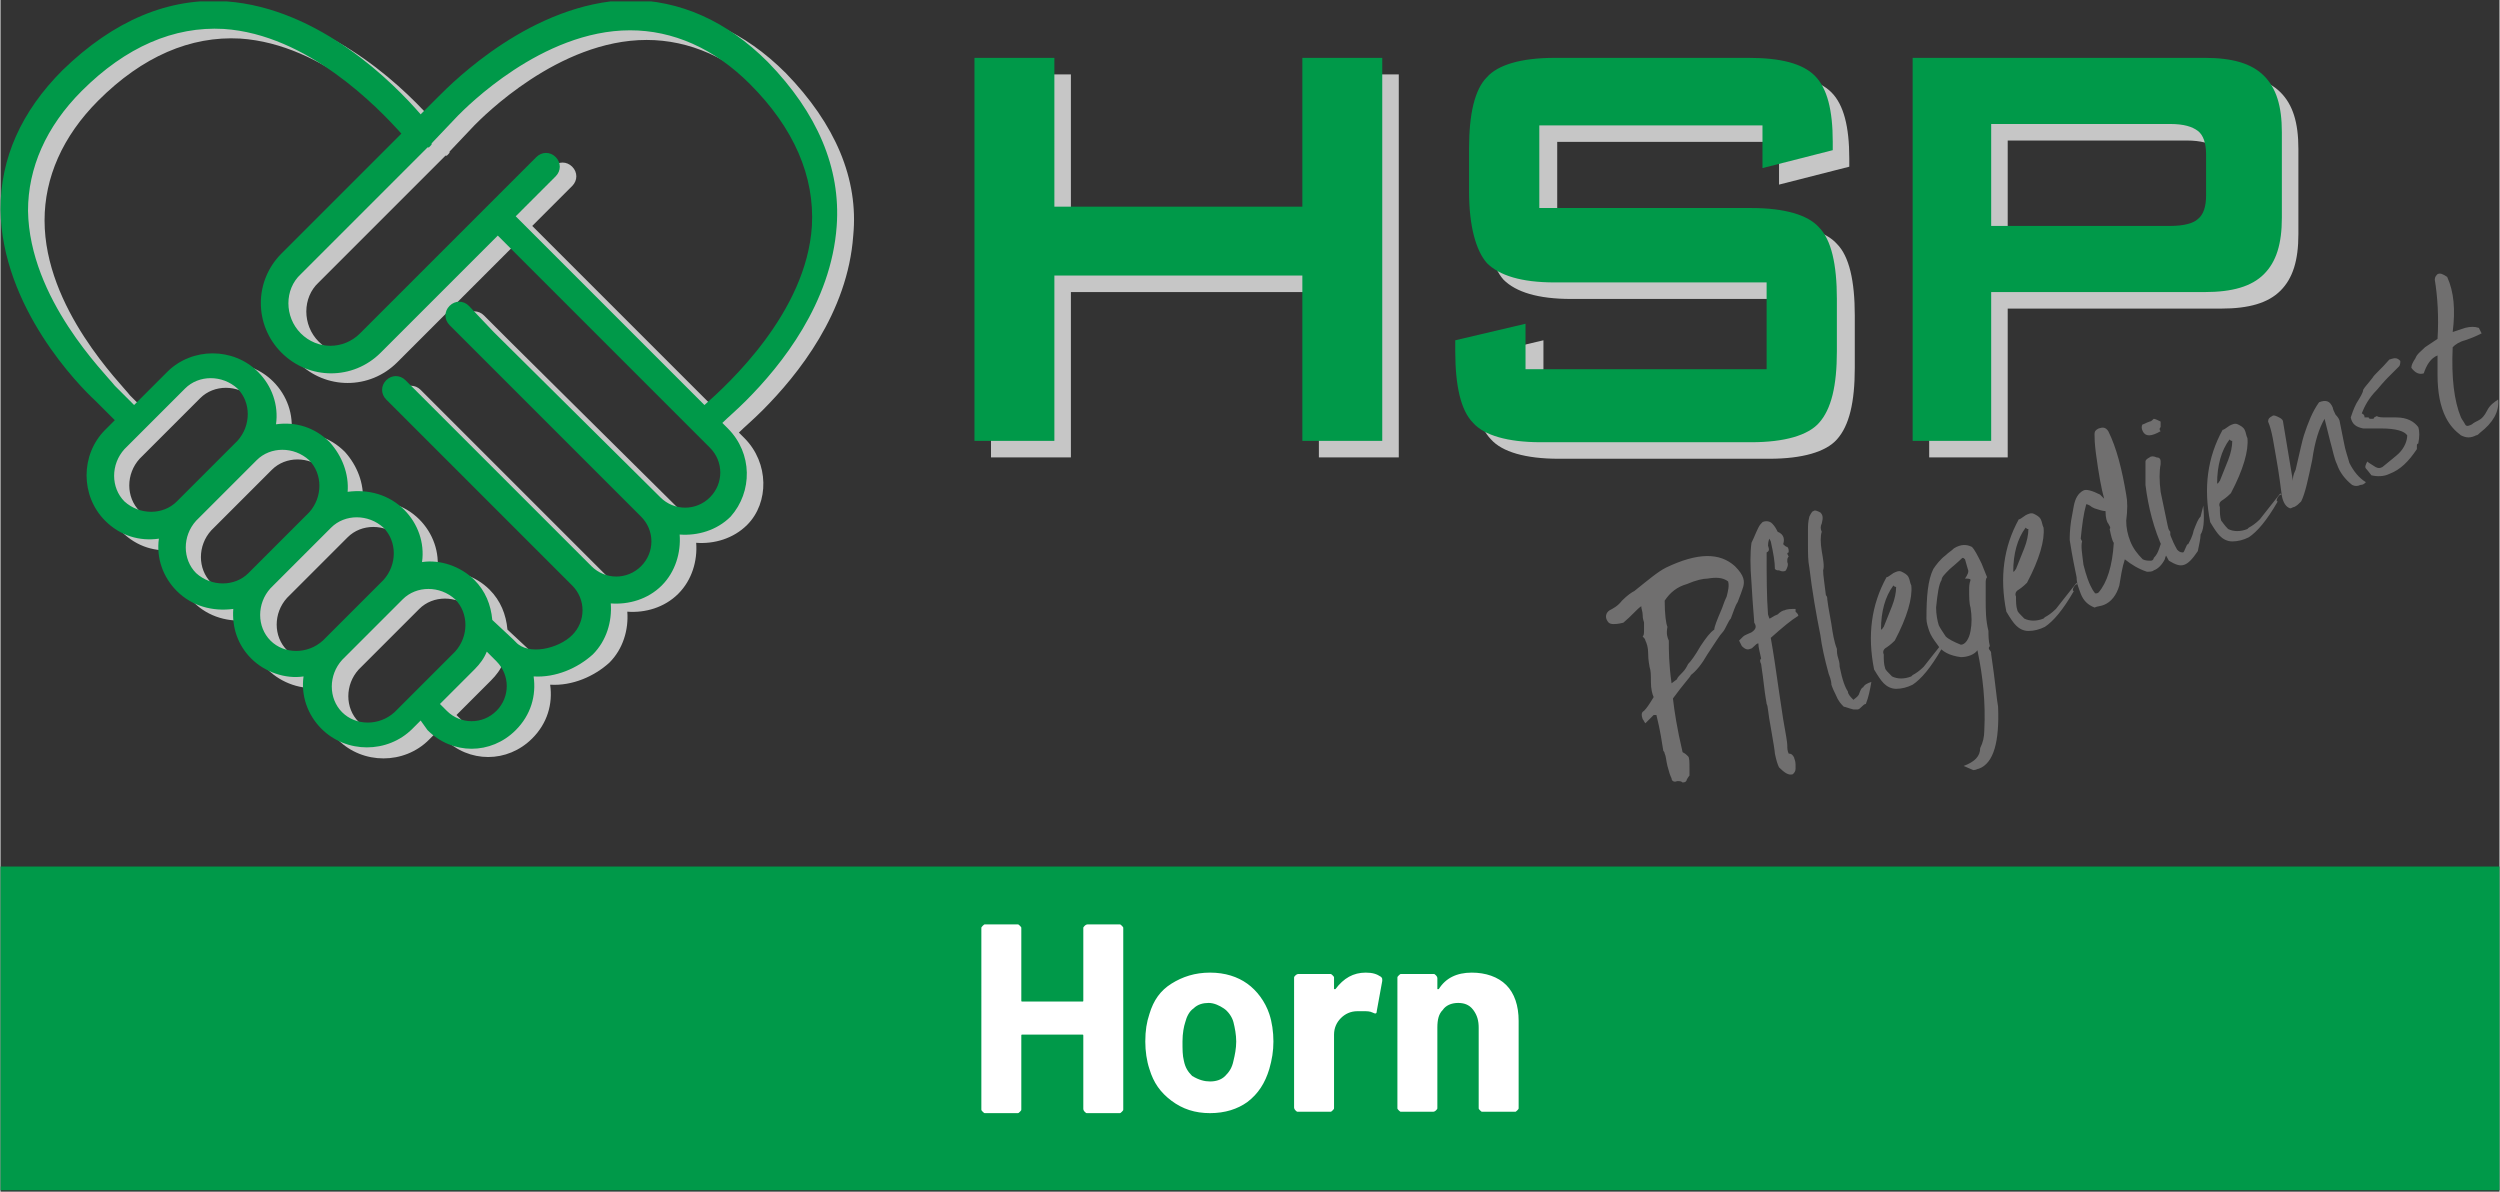
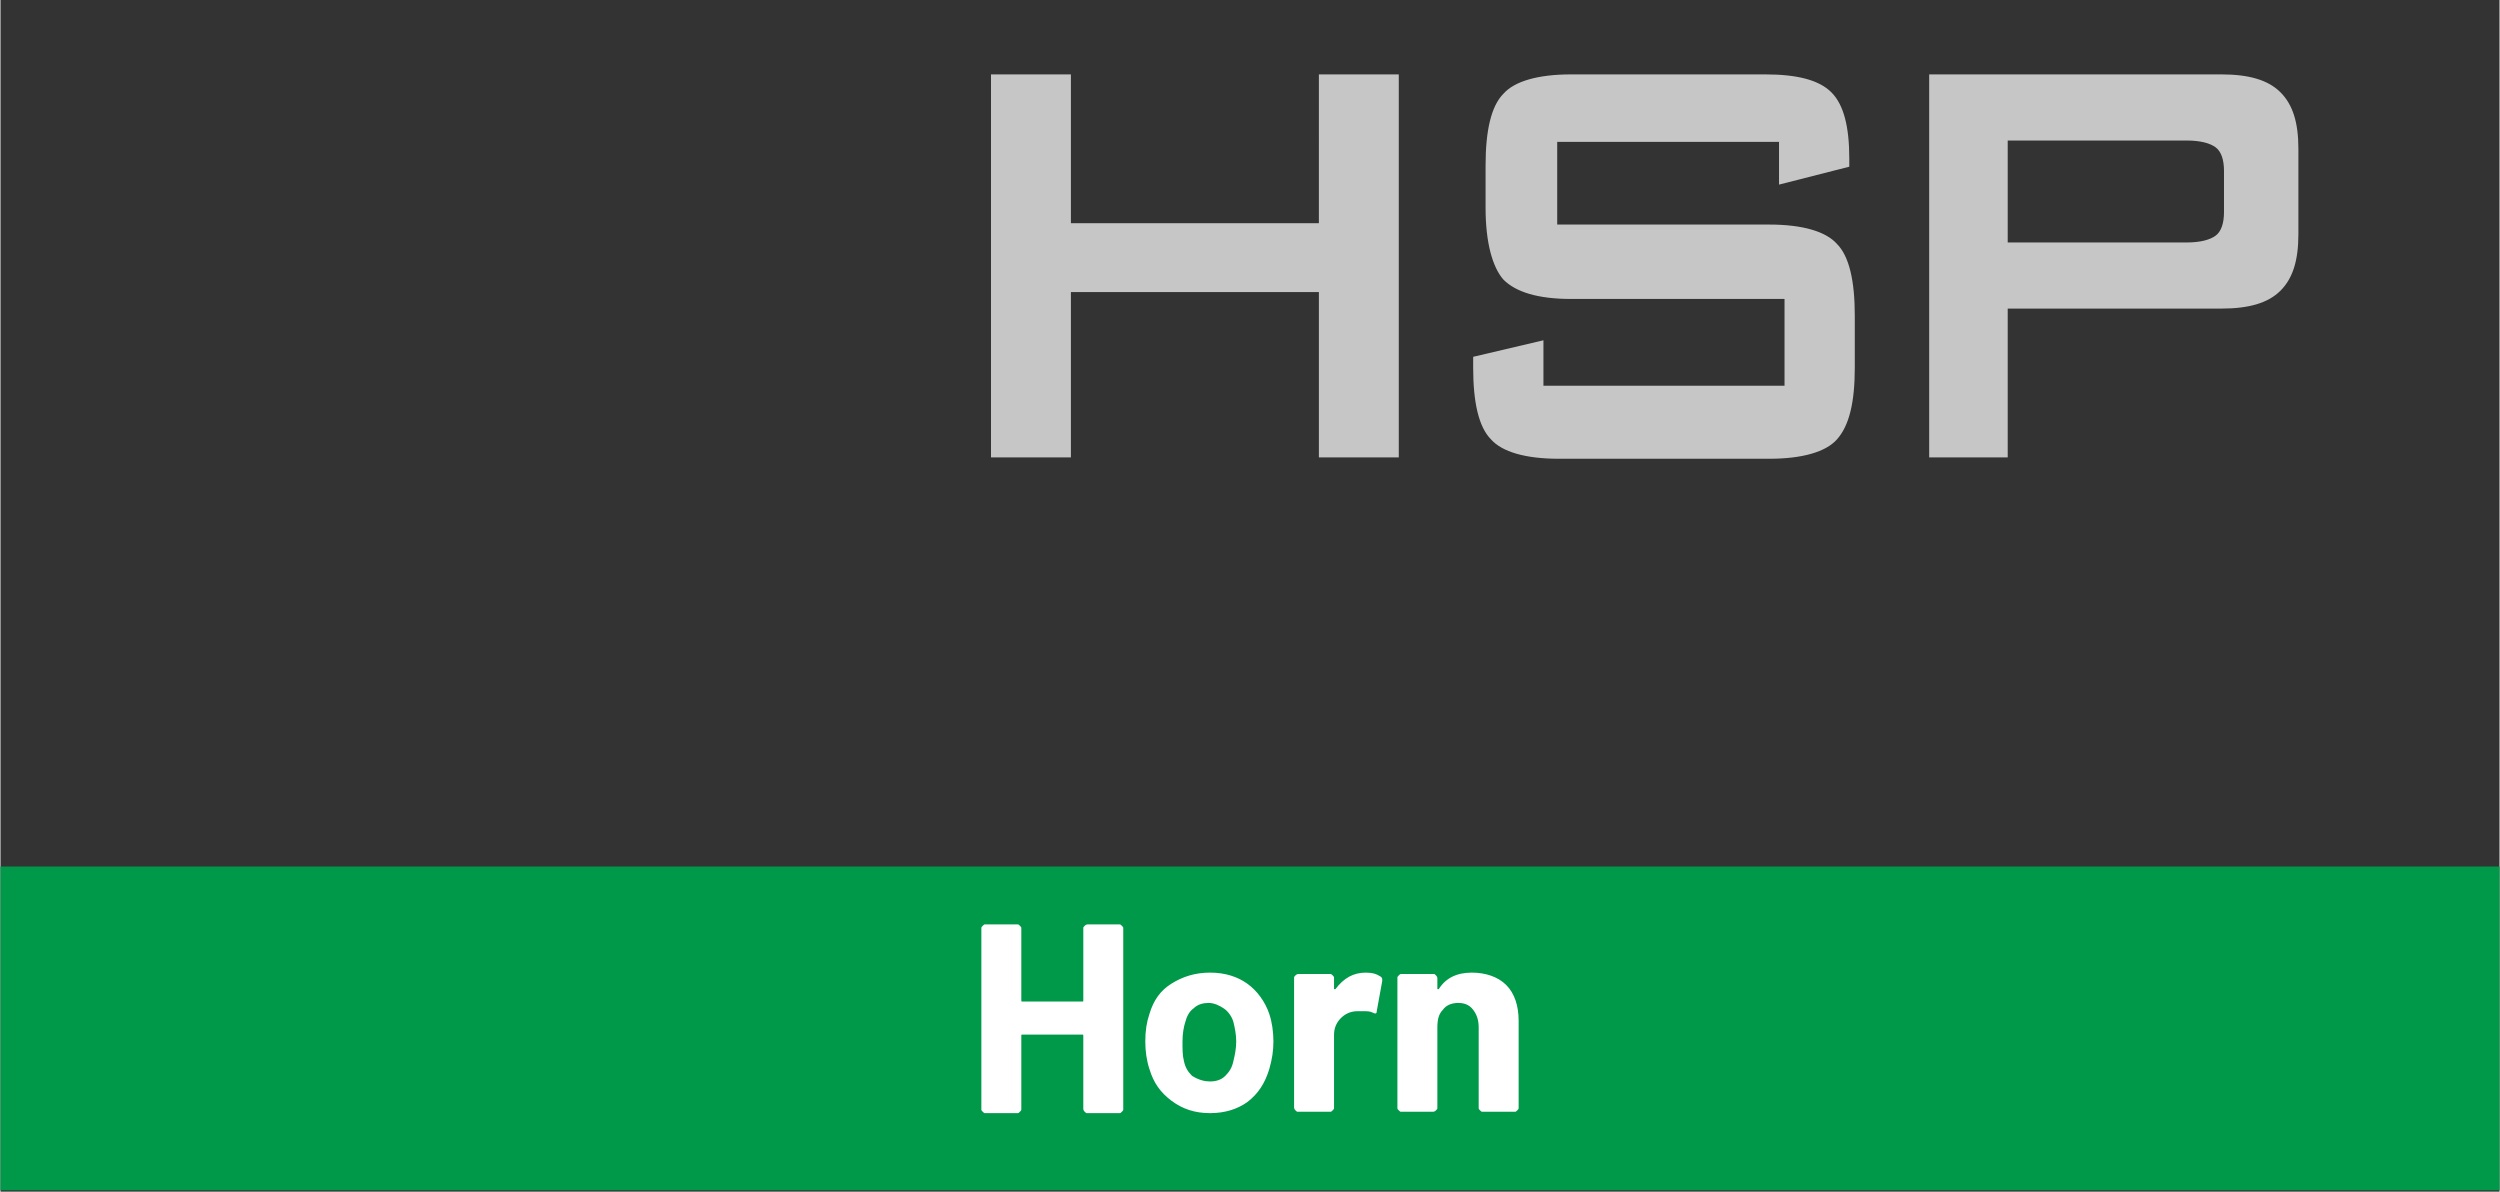
<svg xmlns="http://www.w3.org/2000/svg" xmlns:xlink="http://www.w3.org/1999/xlink" version="1.1" id="Ebene_1" x="0" y="0" viewBox="0 0 181.4 86.5" style="enable-background:new 0 0 181.4 86.5" xml:space="preserve" width="300" height="143">
  <rect x="0" y="0" width="181.4" height="86.5" fill="#333333" stroke="none" />
  <style>
        .st0{clip-path:url(#SVGID_2_)}.st2{clip-path:url(#SVGID_6_);fill:#009949}.st6{clip-path:url(#SVGID_2_);fill:#fff}
    </style>
  <defs>
    <path id="SVGID_19_" d="M0 0h181.4v86.5H0z" />
  </defs>
  <clipPath id="SVGID_2_">
    <use xlink:href="#SVGID_19_" style="overflow:visible" />
  </clipPath>
  <g class="st0">
    <defs>
      <path id="SVGID_21_" d="M0 .1h181.4v58.8H0z" />
    </defs>
    <clipPath id="SVGID_4_">
      <use xlink:href="#SVGID_21_" style="overflow:visible" />
    </clipPath>
    <path d="M71.9 33.2V5.4h5.8v10.8h18V5.4h5.8v27.8h-5.8v-12h-18v12h-5.8zm57.3-22.9H113v6h15.4c2.4 0 4.1.5 4.9 1.4.9.9 1.3 2.7 1.3 5.2v3.8c0 2.5-.4 4.2-1.3 5.2-.8.9-2.5 1.4-4.9 1.4h-15.3c-2.4 0-4.1-.5-4.9-1.4-.9-.9-1.3-2.7-1.3-5.2v-.8l5.1-1.2V28h17.5v-6.3H114c-2.4 0-4-.5-4.9-1.4-.8-.9-1.3-2.7-1.3-5.2V12c0-2.5.4-4.3 1.3-5.2.8-.9 2.5-1.4 4.9-1.4h14.1c2.3 0 3.9.4 4.8 1.3.9.9 1.3 2.5 1.3 4.8v.6l-5.1 1.3v-3.1zm29.5-.1h-13v7.4h13c1 0 1.7-.2 2.1-.5.4-.3.6-.9.6-1.7v-3c0-.8-.2-1.4-.6-1.7-.4-.3-1.1-.5-2.1-.5m-18.7 23V5.4h21.2c2 0 3.4.4 4.3 1.3.9.9 1.3 2.2 1.3 4.1V17c0 1.9-.4 3.2-1.3 4.1-.9.9-2.3 1.3-4.3 1.3h-15.5v10.8H140z" style="clip-path:url(#SVGID_4_);fill:#c6c6c6" />
  </g>
  <g class="st0">
    <defs>
-       <path id="SVGID_23_" d="M0 .1h181.4V57H0z" />
-     </defs>
+       </defs>
    <clipPath id="SVGID_6_">
      <use xlink:href="#SVGID_23_" style="overflow:visible" />
    </clipPath>
    <path class="st2" d="M70.7 32V4.2h5.8V15h18V4.2h5.8V32h-5.8V20h-18v12h-5.8zm57.2-22.9h-16.2v6h15.4c2.4 0 4.1.5 4.9 1.4.9.9 1.3 2.7 1.3 5.2v3.8c0 2.5-.4 4.2-1.3 5.2-.8.9-2.5 1.4-4.9 1.4h-15.3c-2.4 0-4.1-.5-4.9-1.4-.9-.9-1.3-2.7-1.3-5.2v-.8l5.1-1.2v3.3h17.5v-6.3h-15.4c-2.4 0-4-.5-4.9-1.4-.8-.9-1.3-2.7-1.3-5.2v-3.1c0-2.5.4-4.3 1.3-5.2.8-.9 2.5-1.4 4.9-1.4h14.1c2.3 0 3.9.4 4.8 1.3.9.9 1.3 2.5 1.3 4.8v.6l-5.1 1.3V9.1zm29.6-.1h-13v7.4h13c1 0 1.7-.2 2-.5.4-.3.6-.9.6-1.7v-3c0-.8-.2-1.4-.6-1.7-.4-.3-1-.5-2-.5m-18.7 23V4.2H160c2 0 3.4.4 4.3 1.3.9.9 1.3 2.2 1.3 4.1v6.2c0 1.9-.4 3.2-1.3 4.1-.9.9-2.3 1.3-4.3 1.3h-15.5V32h-5.7z" />
    <path d="M126.5 42.6c-.1.3-.2.6-.4 1.1-.2.3-.3.7-.5 1.2-.1.1-.2.3-.3.5-.1.2-.2.4-.3.5-.2.2-.5.7-1.1 1.6-.4.7-.8 1.2-1.2 1.5 0 .1-.5.6-1.3 1.7.1.9.3 2.2.7 3.9.2.1.3.2.4.3.1.1.1.4.1.9v.5s-.1.1-.2.3c0 .1-.1.2-.3.2-.1-.1-.2-.1-.4-.1-.2.1-.4 0-.4-.2-.1-.2-.2-.5-.3-.9-.1-.4-.1-.7-.2-.9 0-.1-.1-.2-.1-.2-.1-.6-.2-1.4-.5-2.6h-.2l-.6.6c-.1-.1-.1-.2-.2-.3-.1-.3-.1-.5.1-.6.2-.2.4-.5.7-1-.1-.2-.2-.6-.2-1.1 0-.5 0-.8-.1-1.1 0-.1-.1-.4-.1-1 0-.4-.1-.7-.2-.9 0-.1-.1-.2-.2-.3.1-.1.1-.2.1-.5v-.5c0-.1-.1-.2-.1-.6 0-.2-.1-.4-.1-.6-.3.2-.7.7-1.3 1.2-.4.1-.6.1-.7.1-.3 0-.4-.1-.5-.3-.1-.2-.1-.5.2-.7.2-.1.6-.3.9-.7.4-.4.7-.6.9-.7 1-.8 1.7-1.4 2.3-1.7 2.3-1.1 3.9-1.1 5-.1.7.7.7 1.1.6 1.5m-4.1-.2c-.7.2-1.2.6-1.6 1.2 0 1 .1 1.7.2 1.9-.1.5 0 .8.1 1 0 .7 0 1.7.2 3.1l.4-.3c0-.1.2-.3.4-.5s.3-.4.4-.6c.2-.2.5-.6.9-1.3.4-.6.7-1 1-1.2 0-.2.2-.7.5-1.4.1-.2.2-.6.4-1 .1-.4.2-.8.1-1.1-.4-.3-.9-.3-1.5-.2-.3 0-.8.1-1.5.4m7-2.9c.1.1.2.2.3.2.1.1.1.2.1.4 0 0-.1 0-.1.1l.1.2c-.1.1-.1.2-.1.3v.1c.1.2 0 .4-.1.6-.1.1-.3.1-.5 0h-.1s-.1 0-.2-.1c0-.5-.1-1.1-.3-2l-.1-.2s-.1.2-.1.5c.1.3.1.4-.1.5 0 1.7 0 3.2.1 4.5l.1.3c.1 0 .3-.2.6-.3.2-.2.4-.3.5-.3.2-.1.5-.1.8-.1v.2l.1.1s.1.1.1.2c-.5.3-1.1.8-2 1.6.2 1.1.4 2.5.6 3.9.1.7.2 1.3.3 2 .2 1.1.3 1.7.3 1.9 0 .2 0 .4.1.6.2 0 .3.1.4.3 0 .1.1.2.1.5v.3c0 .2-.1.3-.2.4-.3.1-.6-.1-1-.5-.1-.2-.2-.5-.3-1 0-.1-.1-.8-.3-1.9-.2-1-.2-1.6-.3-1.7 0-.1-.1-.5-.2-1.4-.1-.9-.2-1.4-.2-1.5-.1-.2-.1-.3 0-.4-.1-.5-.2-.8-.2-1.1-.1 0-.2.1-.3.2-.1.1-.2.2-.3.2-.2.1-.4 0-.6-.2l-.2-.4.3-.3c.1-.1.4-.2.6-.3.3-.2.4-.4.2-.7 0-.2-.1-1.1-.2-2.9-.1-1.2-.1-2.2 0-2.9.2-.4.3-.7.5-1.1.1-.2.2-.3.3-.4.2-.1.5-.1.7.1.2.2.3.4.4.6.5.2.5.6.4.9m2.8-1.5c-.1.2-.1.4 0 .6-.1.3-.1.8 0 1.4.1.6.2 1.1.1 1.4 0 .4.1.9.2 1.8.1.1.1.2.1.3 0 .1.1.7.3 1.8.1.7.2 1.3.4 1.8 0 .2 0 .4.1.7.1.3.1.5.1.6.2 1 .4 1.5.6 1.8 0 .2.2.4.4.6.1-.1.3-.2.4-.4.1-.3.2-.5.3-.5.1-.2.3-.3.6-.4-.1.6-.2 1.1-.4 1.6-.1 0-.2.1-.3.2-.1.1-.2.2-.3.2h-.3c-.4-.1-.6-.2-.7-.2-.2-.2-.4-.4-.6-.9-.1-.2-.2-.4-.3-.7 0-.1 0-.3-.2-.8-.3-1.1-.5-2-.6-2.8-.3-1.5-.6-3.2-.8-4.9-.1-.5-.1-1-.1-1.6v-1.2c0-.2 0-.5.1-.9.1-.2.2-.4.3-.4.1-.1.3 0 .5.1.2.2.2.4.1.8m8.7 8.8c-.1.2-.1.2 0 .3-.8 1.4-1.5 2.2-2.1 2.6-.4.2-.8.3-1.2.3-.4 0-.7-.2-.9-.4-.2-.2-.4-.5-.7-1-.5-2.5-.2-4.7.9-6.7.1 0 .2-.1.5-.3.2-.1.4-.2.6-.1s.4.2.5.4c.1.2.1.4.2.6.1.9-.3 2.3-1.2 4-.1.1-.3.3-.6.5-.2.1-.3.3-.2.5 0 .4 0 .7.1 1 0 .1.2.3.5.6.4.2.9.2 1.4 0l.1-.1c.2-.1.5-.3.8-.6.3-.4.8-1 1.5-1.9 0 .1.1.1.1.1-.2 0-.2.1-.3.2m-3.3-4.2c-.1 0-.1 0-.2-.1-.6.8-.9 1.9-.9 3.2.1 0 .1-.1.2-.2l.6-1.5c.2-.5.3-1 .3-1.4m4.2-2.8c.5-.3.9-.3 1.3-.1.2.2.4.6.7 1.2l.4 1c-.1.1-.1.3-.1.4v1.2c0 .8 0 1.5.2 2.3 0 .3 0 .7.1 1.1-.1.1-.1.2 0 .3.1.1.1.2.1.3.3 2 .4 3.3.5 3.8.1 2.5-.3 4.1-1.4 4.5-.1 0-.2.1-.4.1l-.7-.3c.8-.3 1.2-.7 1.2-1.3.2-.4.3-.8.3-1.3.1-2-.1-3.9-.5-5.8-.2.3-.7.5-1.2.5-.8-.1-1.4-.4-1.7-.9-.3-.4-.5-.7-.6-1-.1-.3-.2-.6-.2-.9 0-1.6.1-2.8.5-3.6.2-.3.5-.7.9-1 .2-.2.4-.3.6-.5m.8.8c-.1-.1-.1-.1-.2-.1 0 0-.3.3-.9.8-.4.4-.6.6-.6.8-.2.3-.3 1-.4 2 0 .5.1 1 .2 1.3.1.2.3.5.5.8.2.2.6.4 1.1.6.3 0 .6-.4.7-1 .1-.5.1-1.1 0-1.7-.1-.3-.1-.8-.1-1.3 0-.2 0-.4.1-.7 0-.1-.2-.1-.4-.1.2-.3.3-.5.2-.7l-.2-.7zm7.9 2c-.1.2-.1.3 0 .3-.8 1.4-1.5 2.2-2.1 2.6-.4.2-.8.3-1.2.3-.4 0-.7-.2-.9-.4-.2-.2-.4-.5-.7-1-.5-2.5-.2-4.7.9-6.7.1 0 .2-.1.5-.3.2-.1.4-.2.6-.1.2.1.4.2.5.4.1.2.1.4.2.6.1.9-.3 2.3-1.2 4-.1.1-.3.3-.6.5-.2.1-.3.3-.2.5 0 .4 0 .7.1 1 0 .1.2.3.5.6.4.2.9.2 1.4 0l.1-.1c.2-.1.5-.3.8-.6.3-.4.8-1 1.5-1.9 0 .1.1.1.1.1-.2 0-.2.1-.3.2m-3.3-4.2c-.1 0-.1 0-.2-.1-.6.8-.9 1.9-.9 3.2.1 0 .1-.1.2-.2l.6-1.5c.2-.5.3-1 .3-1.4m7 2.2c-.2.6-.3 1.3-.4 1.9-.2.7-.6 1.2-1.1 1.4-.2.1-.5.1-.7.2-.5-.2-.8-.5-1-1-.1-.3-.3-.7-.3-1.2-.1-.5-.3-1.4-.5-2.7 0-.3 0-.7.1-1.4l.2-1.1c.1-.5.3-.9.7-1.1.2-.1.6 0 1.2.3l.3.3c-.2-.7-.4-1.8-.6-3.3 0-.1-.1-.6-.1-1.4 0-.2.1-.3.3-.4.3-.1.5-.1.7.2.6 1.2 1 2.8 1.3 4.6.1.5.1 1.1 0 1.9 0 .5.1 1 .3 1.5.2.5.5.9.9 1.3.2.1.4.1.6.1.1 0 .2-.1.2-.2.2-.2.3-.4.4-.7.1-.3.2-.5.2-.8.1-.2.2-.4.4-.7.1.1.1.2.2.3v.9c-.2.6-.4 1-.4 1.1-.2.4-.5.7-.8.8-.1.1-.3.1-.5.1-.6-.2-1.1-.5-1.6-.9M153 38c-.1-.1-.2-.4-.2-.9-.2 0-.5-.1-.8-.2l-.2-.1c-.1-.1-.3-.2-.4-.2-.2.7-.3 1.5-.4 2.5l.1.2c-.1.3 0 .9.1 1.7.2.8.4 1.3.5 1.5.1.2.2.4.3.5 0 .1.2.1.3 0 .6-.7 1-1.9 1.1-3.6-.1-.1-.2-.5-.3-1 .1-.1 0-.2-.1-.4m3.8-7c-.1.1-.1.2 0 .3-.7.4-1.1.4-1.3 0-.1-.2-.1-.4 0-.5.1 0 .2-.1.5-.2.1 0 .2-.1.3-.2.1 0 .3.1.5.2v.4m2.9 7.8c0 .3-.1.7-.2 1.2-.4.6-.7.9-1 1-.3.1-.6 0-1.1-.3-.1-.2-.3-.5-.4-.8-.7-1.5-1.1-3.1-1.3-4.7v-1.7c0-.1.1-.2.3-.3.1-.1.3-.1.5 0 .2 0 .3.1.3.3v.2c-.1.5-.1 1.2 0 2l.5 2.4c.1.5.3 1.1.7 1.8.1.1.2.2.4.2.1 0 .1-.1.2-.3.1-.2.1-.3.2-.3.1-.2.3-.5.4-1 .2-.5.3-.8.5-1l.2-.8c.1 1.2 0 1.8-.2 2.1m5.6-2.7c-.1.2-.1.3 0 .3-.8 1.4-1.5 2.2-2.1 2.6-.4.2-.8.3-1.2.3-.4 0-.7-.2-.9-.4-.2-.2-.4-.5-.7-1-.5-2.5-.2-4.7.9-6.7.1 0 .2-.1.5-.3.2-.1.4-.2.6-.1.2.1.4.2.5.4.1.2.1.4.2.6.1.9-.3 2.3-1.2 4-.1.1-.3.3-.6.5-.2.1-.3.3-.2.5 0 .4 0 .7.1 1 .1.1.2.3.5.6.4.2.9.2 1.4 0l.1-.1c.2-.1.5-.3.8-.6.3-.4.8-1 1.5-1.9 0 .1.1.1.1.1-.2 0-.2.1-.3.2M162 32c-.1 0-.1 0-.2-.1-.6.8-.9 1.9-.9 3.2.1 0 .1-.1.2-.2l.6-1.5c.2-.5.3-1 .3-1.4m7.8-1.4.3 1.5c.1.6.3 1.1.4 1.5.3.6.7 1.1 1.2 1.4-.1.1-.2.2-.4.2-.2.1-.4.1-.6 0-.5-.4-.9-.9-1.1-1.5-.2-.4-.3-1-.5-1.7l-.4-1.6c-.4.7-.7 1.6-.9 3-.3 1.4-.5 2.4-.8 3-.2.2-.3.3-.5.4-.1 0-.2.1-.3.1-.3-.1-.5-.4-.6-.9-.1-.7-.2-1.6-.4-2.7s-.3-2-.6-2.7c0-.2.1-.3.3-.4.1-.1.3 0 .5.1s.3.2.3.4l.7 4.2c0-.2 0-.4.2-.8.3-1.3.5-2.2.6-2.5.3-.9.6-1.7 1.1-2.4.5-.2.8-.1 1 .4 0 .1.1.3.2.5.2.2.3.4.3.5m1.8-.3c.1 0 .1 0 0 0 .1 0 .1 0 0 0h.3c0 .1.1.1.2.1h.1s.1 0 .1-.1l.2-.1c.1.1.4.1.7.1h.7c.8 0 1.3.3 1.6.7.1.3.1.7 0 1.2-.1 0-.1.1-.1.2v.2c-.6.9-1.2 1.5-2 1.8-.4.2-.9.2-1.3.1-.3-.4-.5-.6-.4-.5-.1-.1 0-.3.1-.5.1.1.3.2.6.4.2.1.3.1.5 0 .6-.5 1-.8 1.2-1 .4-.4.6-.9.6-1.3-.2-.3-.8-.5-1.9-.5h-1.3c-.5-.1-.8-.3-.9-.8.1-.3.2-.6.4-1 .3-.5.5-.8.5-1 .1-.2.4-.5.7-.9.1-.2.6-.6 1.2-1.3.3-.1.4-.1.4-.1.2 0 .3.1.4.2 0 .1 0 .3-.1.4l-.4.4-.4.4s-.3.3-.8.9c-.6.6-.9 1.2-1.1 1.7.2.1.2.2.2.3zm6.4-6.2.9-.3c.4-.1.7-.1 1 0l.2.4c-.2.1-.6.3-1.2.5-.4.1-.7.3-.9.5-.1 2.2.1 3.9.6 5.1.1.2.2.3.3.5s.3.1.5 0c.1-.1.3-.2.5-.3.2-.1.4-.3.6-.7s.5-.6.8-.8c.1.9-.4 1.7-1.3 2.4-.1.1-.2.2-.3.2-.4.2-.7.2-1.1 0-.4-.3-.8-.7-1.1-1.3-.4-.8-.6-1.8-.6-3.1v-1.4c-.5.2-.8.7-1 1.3-.3.1-.6 0-.9-.4 0-.2.1-.4.3-.7.1-.3.4-.5.7-.8l.9-.6c.1-1.6 0-3.1-.2-4.3 0-.2.1-.3.2-.4.2-.1.4 0 .7.2.5 1.1.6 2.4.4 4" style="clip-path:url(#SVGID_6_);fill:#706f6f" />
    <path d="m54 31.8-.4-.4c.4-.4 1-.9 1.7-1.6 2.6-2.6 6.2-7.1 6.6-12.7C62.3 13 60.6 9 57 5.3 54 2.3 50.6.8 46.9.8 39.8.9 34.1 6.6 33 7.7L31.6 9C29.7 6.8 24.3 1.3 17.5.8c-4.2-.3-8.2 1.4-11.9 5-3 3-4.5 6.4-4.5 10.1.2 7.2 5.8 12.9 6.9 14l1.4 1.4-.6.7c-1.8 1.8-1.8 4.8 0 6.6 1.1 1.1 2.5 1.5 3.9 1.3-.2 1.4.3 2.8 1.3 3.8 1.1 1.1 2.6 1.5 4.1 1.3-.1 1.3.3 2.6 1.3 3.6s2.5 1.5 3.8 1.3c-.2 1.4.3 2.8 1.3 3.8 1.8 1.8 4.8 1.8 6.6 0l.6-.6.5.5c1.8 1.8 4.6 1.8 6.4 0 1.1-1.1 1.5-2.5 1.3-3.9 1.6.1 3.2-.6 4.3-1.6 1-1 1.4-2.4 1.3-3.7 1.3.1 2.7-.3 3.7-1.3s1.4-2.4 1.3-3.7c1.3.1 2.7-.3 3.7-1.3 1.6-1.6 1.6-4.5-.2-6.3M34.4 9.1c.6-.6 6.1-6.2 12.5-6.2 3.1 0 6.1 1.3 8.7 3.9 3.2 3.2 4.7 6.7 4.5 10.3-.4 6.3-6.1 11.5-7.8 13L38.6 16.4l2.9-2.9c.4-.4.4-1 0-1.4-.4-.4-1-.4-1.4 0l-3.5 3.5-9.2 9.2c-1.2 1.2-3.1 1.2-4.3 0-1.2-1.2-1.2-3.2 0-4.3l9.2-9.2h.1l.1-.1c.1-.1.1-.1.1-.2l1.8-1.9zm-20.5 28c-1 1-2.7 1-3.8 0-1-1-1-2.7 0-3.8l4.4-4.4c1-1 2.7-1 3.8 0 1 1 1 2.7 0 3.8l-4.4 4.4zm5.2 5.2c-1 1-2.7 1-3.8 0-1-1-1-2.7 0-3.8l4.4-4.4c1-1 2.7-1 3.8 0 1 1 1 2.7 0 3.8L19.4 42l-.3.3zm1.7 4.9c-1-1-1-2.7 0-3.8l4.2-4.2.2-.2c1-1 2.7-1 3.8 0 1 1 1 2.7 0 3.8l-4.4 4.4c-1.1 1.1-2.8 1.1-3.8 0m5.2 5.2c-1-1-1-2.7 0-3.8l4.4-4.4c1-1 2.7-1 3.8 0 1 1 1 2.7 0 3.8l-4.4 4.4c-1.1 1-2.8 1-3.8 0m9.6-3c.4-.4.7-.8.9-1.3l.7.7c1 1 1 2.6 0 3.6s-2.6 1-3.6 0l-.5-.5 2.5-2.5zM37 24.8l-1.9-1.9c-.4-.4-1-.4-1.4 0-.4.4-.4 1 0 1.4l1.9 1.9 12 12c1 1 1 2.6 0 3.6s-2.6 1-3.6 0l-12-12-1.5-1.5c-.4-.4-1-.4-1.4 0s-.4 1 0 1.4l1.5 1.5 12 12c1 1 1 2.6 0 3.6s-3.2 1.5-4.1.5l-.2-.2-1.5-1.4c-.1-1.1-.5-2.1-1.3-2.9-1-1-2.5-1.5-3.8-1.3.2-1.4-.3-2.8-1.3-3.8-1.1-1.1-2.6-1.5-4.1-1.3.1-1.3-.4-2.6-1.3-3.6-1.1-1.1-2.5-1.5-3.9-1.3.2-1.4-.3-2.8-1.3-3.8-1.8-1.8-4.8-1.8-6.6 0l-2.4 2.4-1.4-1.4c-.6-.8-6.2-6.3-6.2-12.7 0-3.1 1.3-6.1 3.9-8.7 3.2-3.2 6.7-4.7 10.3-4.5 6.1.4 11.2 5.7 12.9 7.6l-8.7 8.7c-2 2-2 5.2 0 7.2s5.2 2 7.2 0l8.5-8.5 15.4 15.4c1 1 1 2.6 0 3.6s-2.6 1-3.6 0L37 24.8z" style="clip-path:url(#SVGID_6_);fill:#c6c6c6" />
    <path class="st2" d="m52.8 31.1-.4-.4c.4-.4 1-.9 1.7-1.6 2.6-2.6 6.2-7.1 6.6-12.7.3-4.2-1.4-8.2-5-11.9-3-3-6.4-4.5-10.1-4.5-7 .2-12.7 5.9-13.8 7l-1.3 1.3C28.6 6.1 23.2.6 16.4.1c-4.2-.3-8.2 1.4-11.9 5-3 3-4.5 6.4-4.5 10.1.1 7.1 5.7 12.8 6.9 13.9l1.4 1.4-.7.7c-1.8 1.8-1.8 4.8 0 6.6 1.1 1.1 2.5 1.5 3.9 1.3-.2 1.4.3 2.8 1.3 3.8 1.1 1.1 2.6 1.5 4.1 1.3-.1 1.3.3 2.6 1.3 3.6s2.5 1.5 3.8 1.3c-.2 1.4.3 2.8 1.3 3.8 1.8 1.8 4.8 1.8 6.6 0l.6-.6.5.7c1.8 1.8 4.6 1.8 6.4 0 1.1-1.1 1.5-2.5 1.3-3.9 1.6.1 3.2-.6 4.3-1.6 1-1 1.4-2.4 1.3-3.7 1.3.1 2.7-.3 3.7-1.3s1.4-2.4 1.3-3.7c1.3.1 2.7-.3 3.7-1.3 1.6-1.8 1.6-4.6-.2-6.4M33.2 8.4c.6-.6 6.1-6.2 12.5-6.2 3.1 0 6.1 1.3 8.7 3.9 3.2 3.2 4.7 6.7 4.5 10.3-.4 6.3-6.1 11.5-7.8 13L37.4 15.7l2.9-2.9c.4-.4.4-1 0-1.4s-1-.4-1.4 0L35.3 15l-9.2 9.2c-1.2 1.2-3.1 1.2-4.3 0-1.2-1.2-1.2-3.2 0-4.3l9.2-9.2h.1l.1-.1c.1-.1.1-.1.1-.2l1.9-2zm-20.4 28c-1 1-2.7 1-3.8 0-1-1-1-2.7 0-3.8l4.4-4.4c1-1 2.7-1 3.8 0 1 1 1 2.7 0 3.8l-4.4 4.4zm5.2 5.2c-1 1-2.7 1-3.8 0-1-1-1-2.7 0-3.8l4.4-4.4c1-1 2.7-1 3.8 0 1 1 1 2.7 0 3.8l-4.2 4.2-.2.2zm1.6 4.9c-1-1-1-2.7 0-3.8l4.2-4.2.2-.2c1-1 2.7-1 3.8 0 1 1 1 2.7 0 3.8l-4.4 4.4c-1.1 1-2.8 1-3.8 0m5.2 5.2c-1-1-1-2.7 0-3.8l4.4-4.4c1-1 2.7-1 3.8 0 1 1 1 2.7 0 3.8l-4.4 4.4c-1.1 1-2.8 1-3.8 0m9.6-3.1c.4-.4.7-.8.9-1.3l.7.7c1 1 1 2.6 0 3.6s-2.6 1-3.6 0l-.5-.5 2.5-2.5zm1.4-24.5L34 22.2c-.4-.4-1-.4-1.4 0-.4.4-.4 1 0 1.4l1.9 1.9 12 12c1 1 1 2.6 0 3.6s-2.6 1-3.6 0l-12-12-1.5-1.5c-.4-.4-1-.4-1.4 0-.4.4-.4 1 0 1.4l1.5 1.5 12 12c1 1 1 2.6 0 3.6s-3.2 1.5-4.1.5l-.2-.2-1.5-1.4c-.1-1.1-.5-2.1-1.3-2.9-1-1-2.5-1.5-3.8-1.3.2-1.4-.3-2.8-1.3-3.8-1.1-1.1-2.6-1.5-4.1-1.3.1-1.3-.4-2.6-1.3-3.6-1.1-1.1-2.5-1.5-3.9-1.3.2-1.4-.3-2.8-1.3-3.8-1.8-1.8-4.8-1.8-6.6 0l-2.4 2.4L8.3 28c-.7-.9-6.2-6.3-6.3-12.7 0-3.1 1.3-6.1 3.9-8.7 3.2-3.2 6.7-4.7 10.3-4.5 6.1.4 11.2 5.7 12.9 7.6l-8.7 8.7c-2 2-2 5.2 0 7.2s5.2 2 7.2 0l8.5-8.5 15.4 15.4c1 1 1 2.6 0 3.6s-2.6 1-3.6 0l-12.1-12z" />
  </g>
  <path style="clip-path:url(#SVGID_2_);fill:#009949" d="M0 62.9h181.4v23.5H0z" />
  <path class="st6" d="M78.6 67.4c0-.1 0-.1.1-.2 0 0 .1-.1.2-.1h2.3c.1 0 .1 0 .2.1s.1.1.1.2v13.1c0 .1 0 .1-.1.2s-.1.1-.2.1h-2.3c-.1 0-.1 0-.2-.1 0 0-.1-.1-.1-.2v-5.3c0-.1 0-.1-.1-.1h-4.3c-.1 0-.1 0-.1.1v5.3c0 .1 0 .1-.1.2s-.1.1-.2.1h-2.3c-.1 0-.1 0-.2-.1s-.1-.1-.1-.2V67.4c0-.1 0-.1.1-.2s.1-.1.2-.1h2.3c.1 0 .1 0 .2.1s.1.1.1.2v5.2c0 .1 0 .1.1.1h4.3c.1 0 .1 0 .1-.1v-5.2zM87.8 78.5c.4 0 .8-.1 1.1-.4.3-.3.5-.6.6-1.1.1-.4.2-.9.2-1.4 0-.5-.1-1-.2-1.4-.1-.4-.4-.8-.7-1-.3-.2-.7-.4-1.1-.4-.4 0-.8.1-1.1.4-.3.2-.5.6-.6 1-.1.3-.2.8-.2 1.4 0 .6 0 1 .1 1.4.1.5.3.8.6 1.1.5.3.9.4 1.3.4zm0 2.3c-1.1 0-2-.3-2.8-.9-.8-.6-1.3-1.3-1.6-2.3-.2-.6-.3-1.3-.3-2 0-.8.1-1.4.3-2 .3-1 .8-1.7 1.6-2.2.8-.5 1.7-.8 2.8-.8 1.1 0 2 .3 2.7.8.7.5 1.3 1.3 1.6 2.2.2.6.3 1.3.3 2s-.1 1.3-.3 2c-.3 1-.8 1.8-1.6 2.4-.7.5-1.6.8-2.7.8zM99.1 70.6c.5 0 .8.1 1.1.3.1.1.1.1.1.3l-.4 2.2c0 .2-.1.2-.3.1-.2-.1-.4-.1-.7-.1h-.4c-.5 0-.9.2-1.2.5-.3.3-.5.7-.5 1.2v5.3c0 .1 0 .1-.1.2s-.1.1-.2.1h-2.3c-.1 0-.1 0-.2-.1 0 0-.1-.1-.1-.2V71c0-.1 0-.1.1-.2 0 0 .1-.1.2-.1h2.3c.1 0 .1 0 .2.1s.1.1.1.2V71.8h.1c.6-.8 1.3-1.2 2.2-1.2zM106.8 70.6c1 0 1.9.3 2.5.9s.9 1.5.9 2.6v6.3c0 .1 0 .1-.1.2s-.1.1-.2.1h-2.3c-.1 0-.1 0-.2-.1s-.1-.1-.1-.2v-5.8c0-.5-.1-.9-.4-1.3s-.7-.5-1.1-.5c-.5 0-.9.2-1.1.5-.3.3-.4.7-.4 1.3v5.8c0 .1 0 .1-.1.2 0 0-.1.1-.2.1h-2.3c-.1 0-.1 0-.2-.1s-.1-.1-.1-.2V71c0-.1 0-.1.1-.2s.1-.1.2-.1h2.3c.1 0 .1 0 .2.1 0 0 .1.1.1.2V71.8h.1c.5-.8 1.3-1.2 2.4-1.2z" />
</svg>